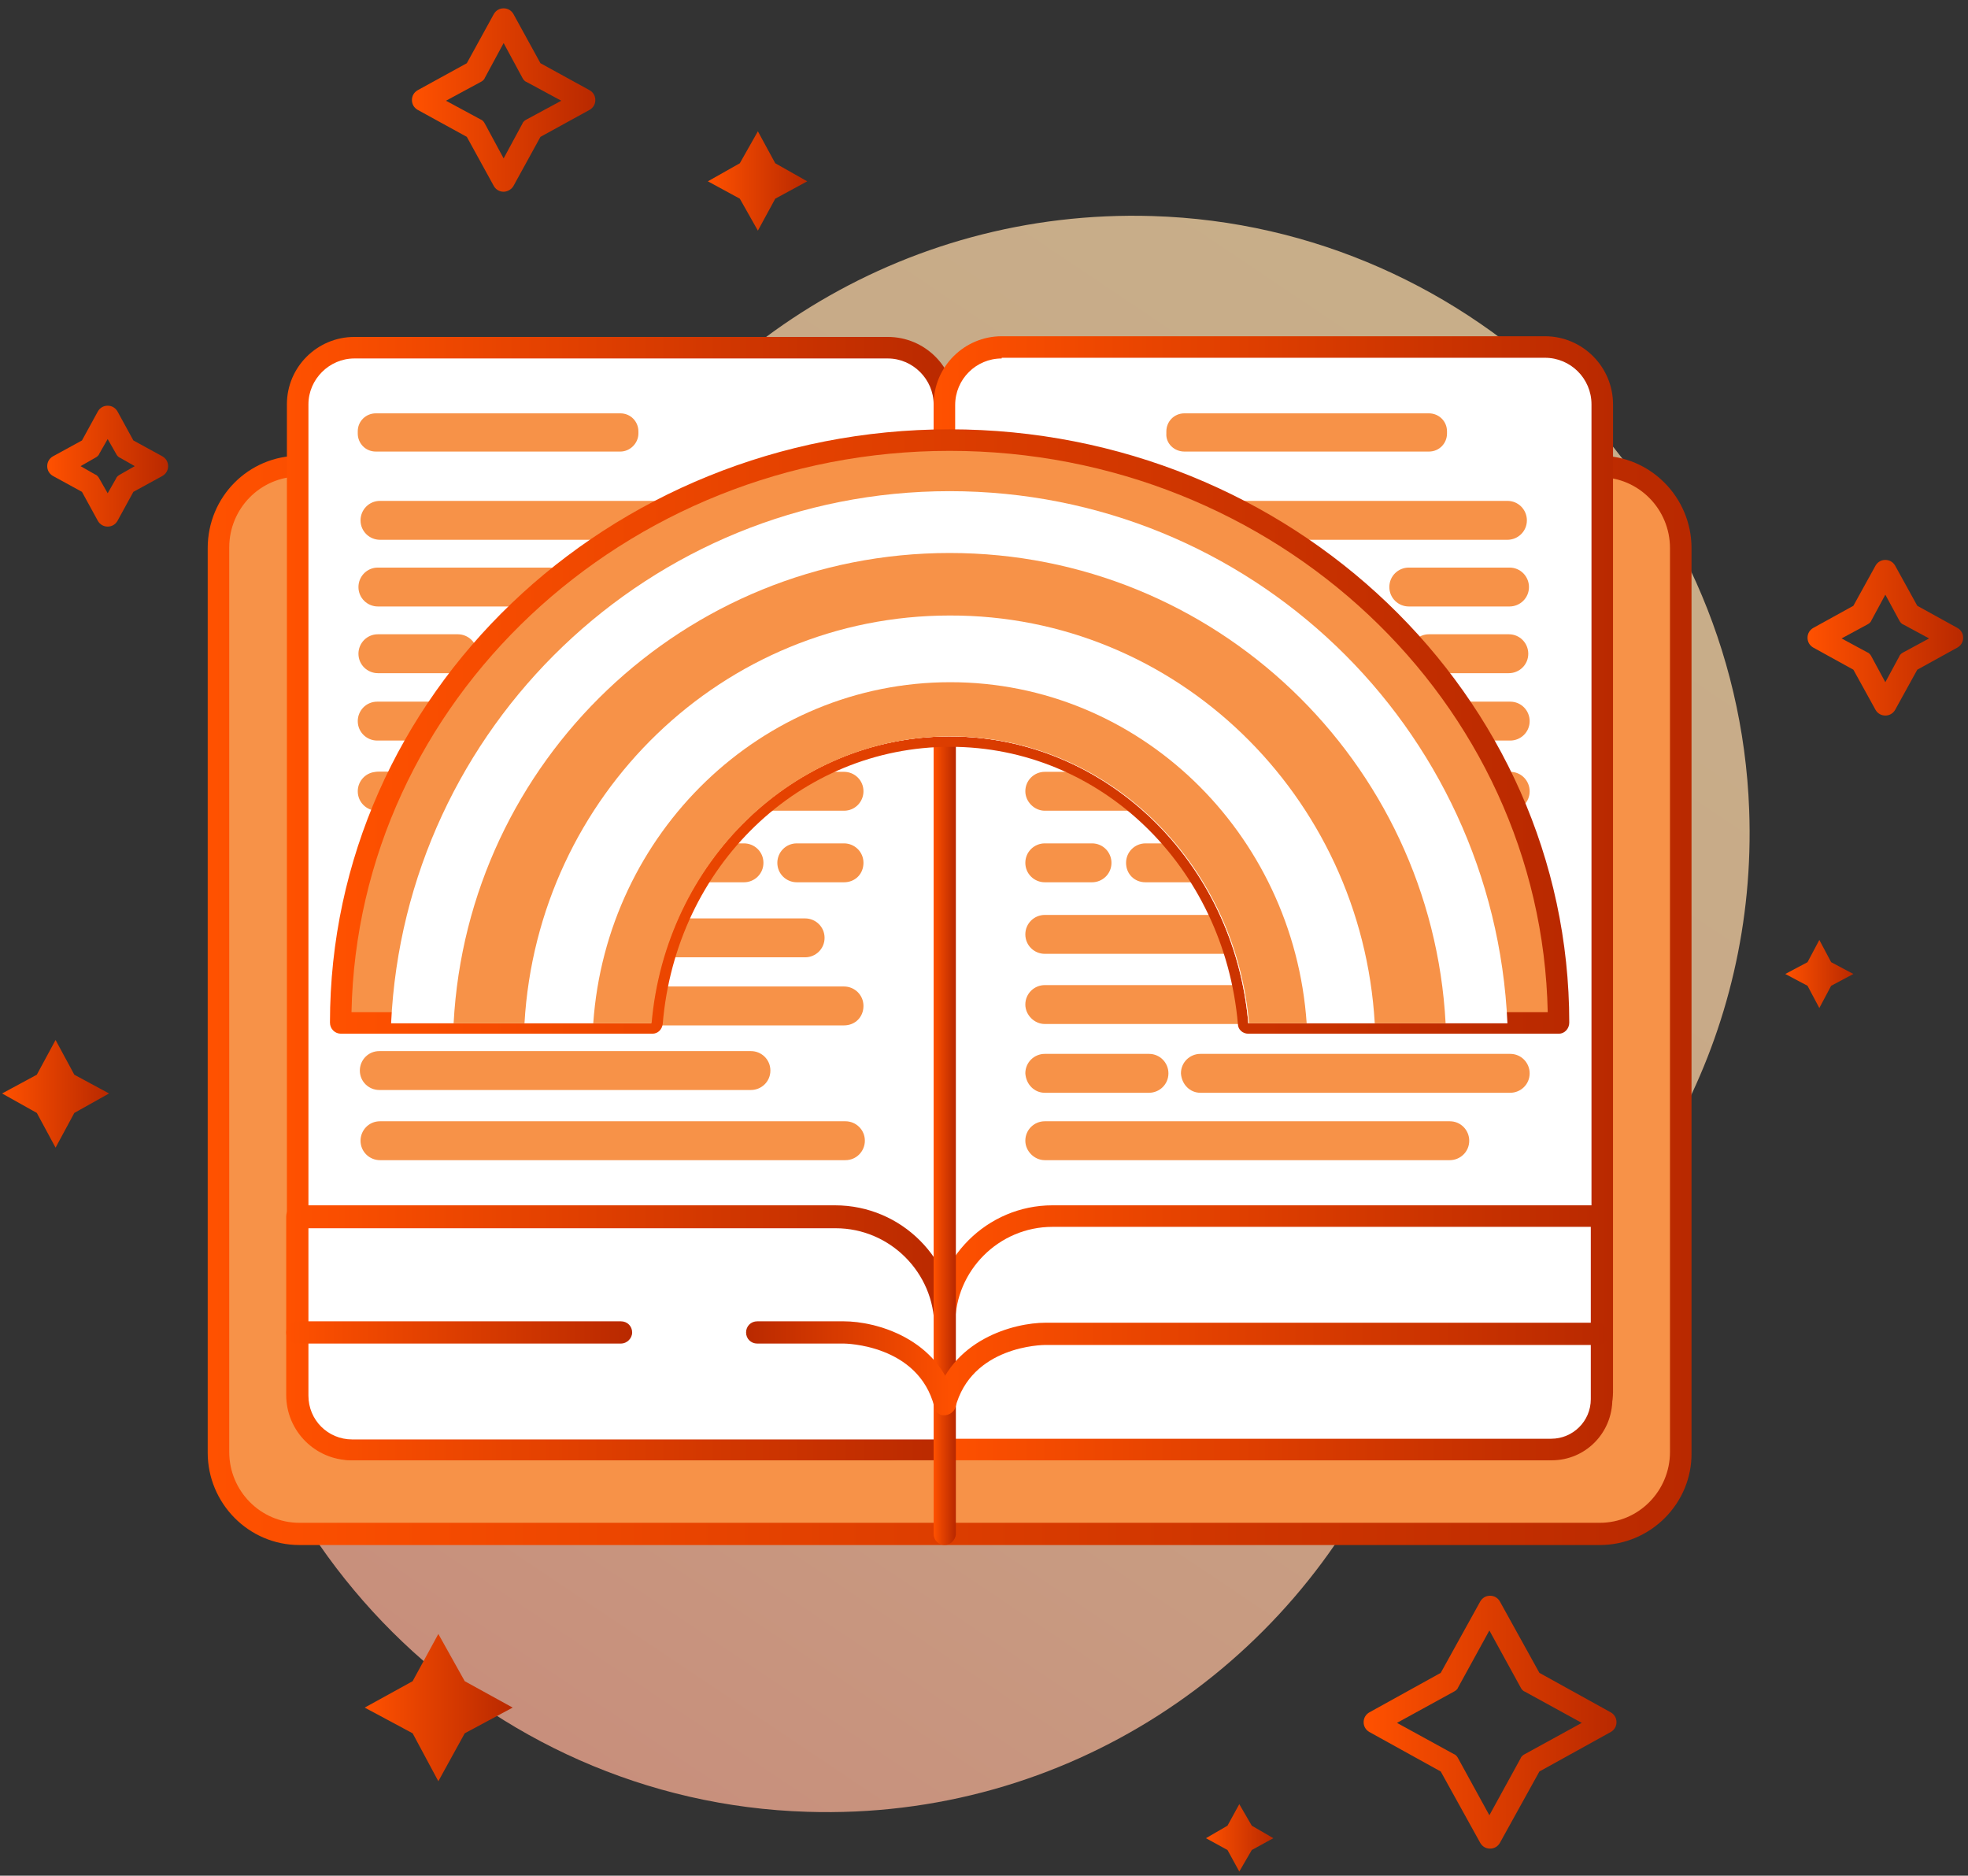
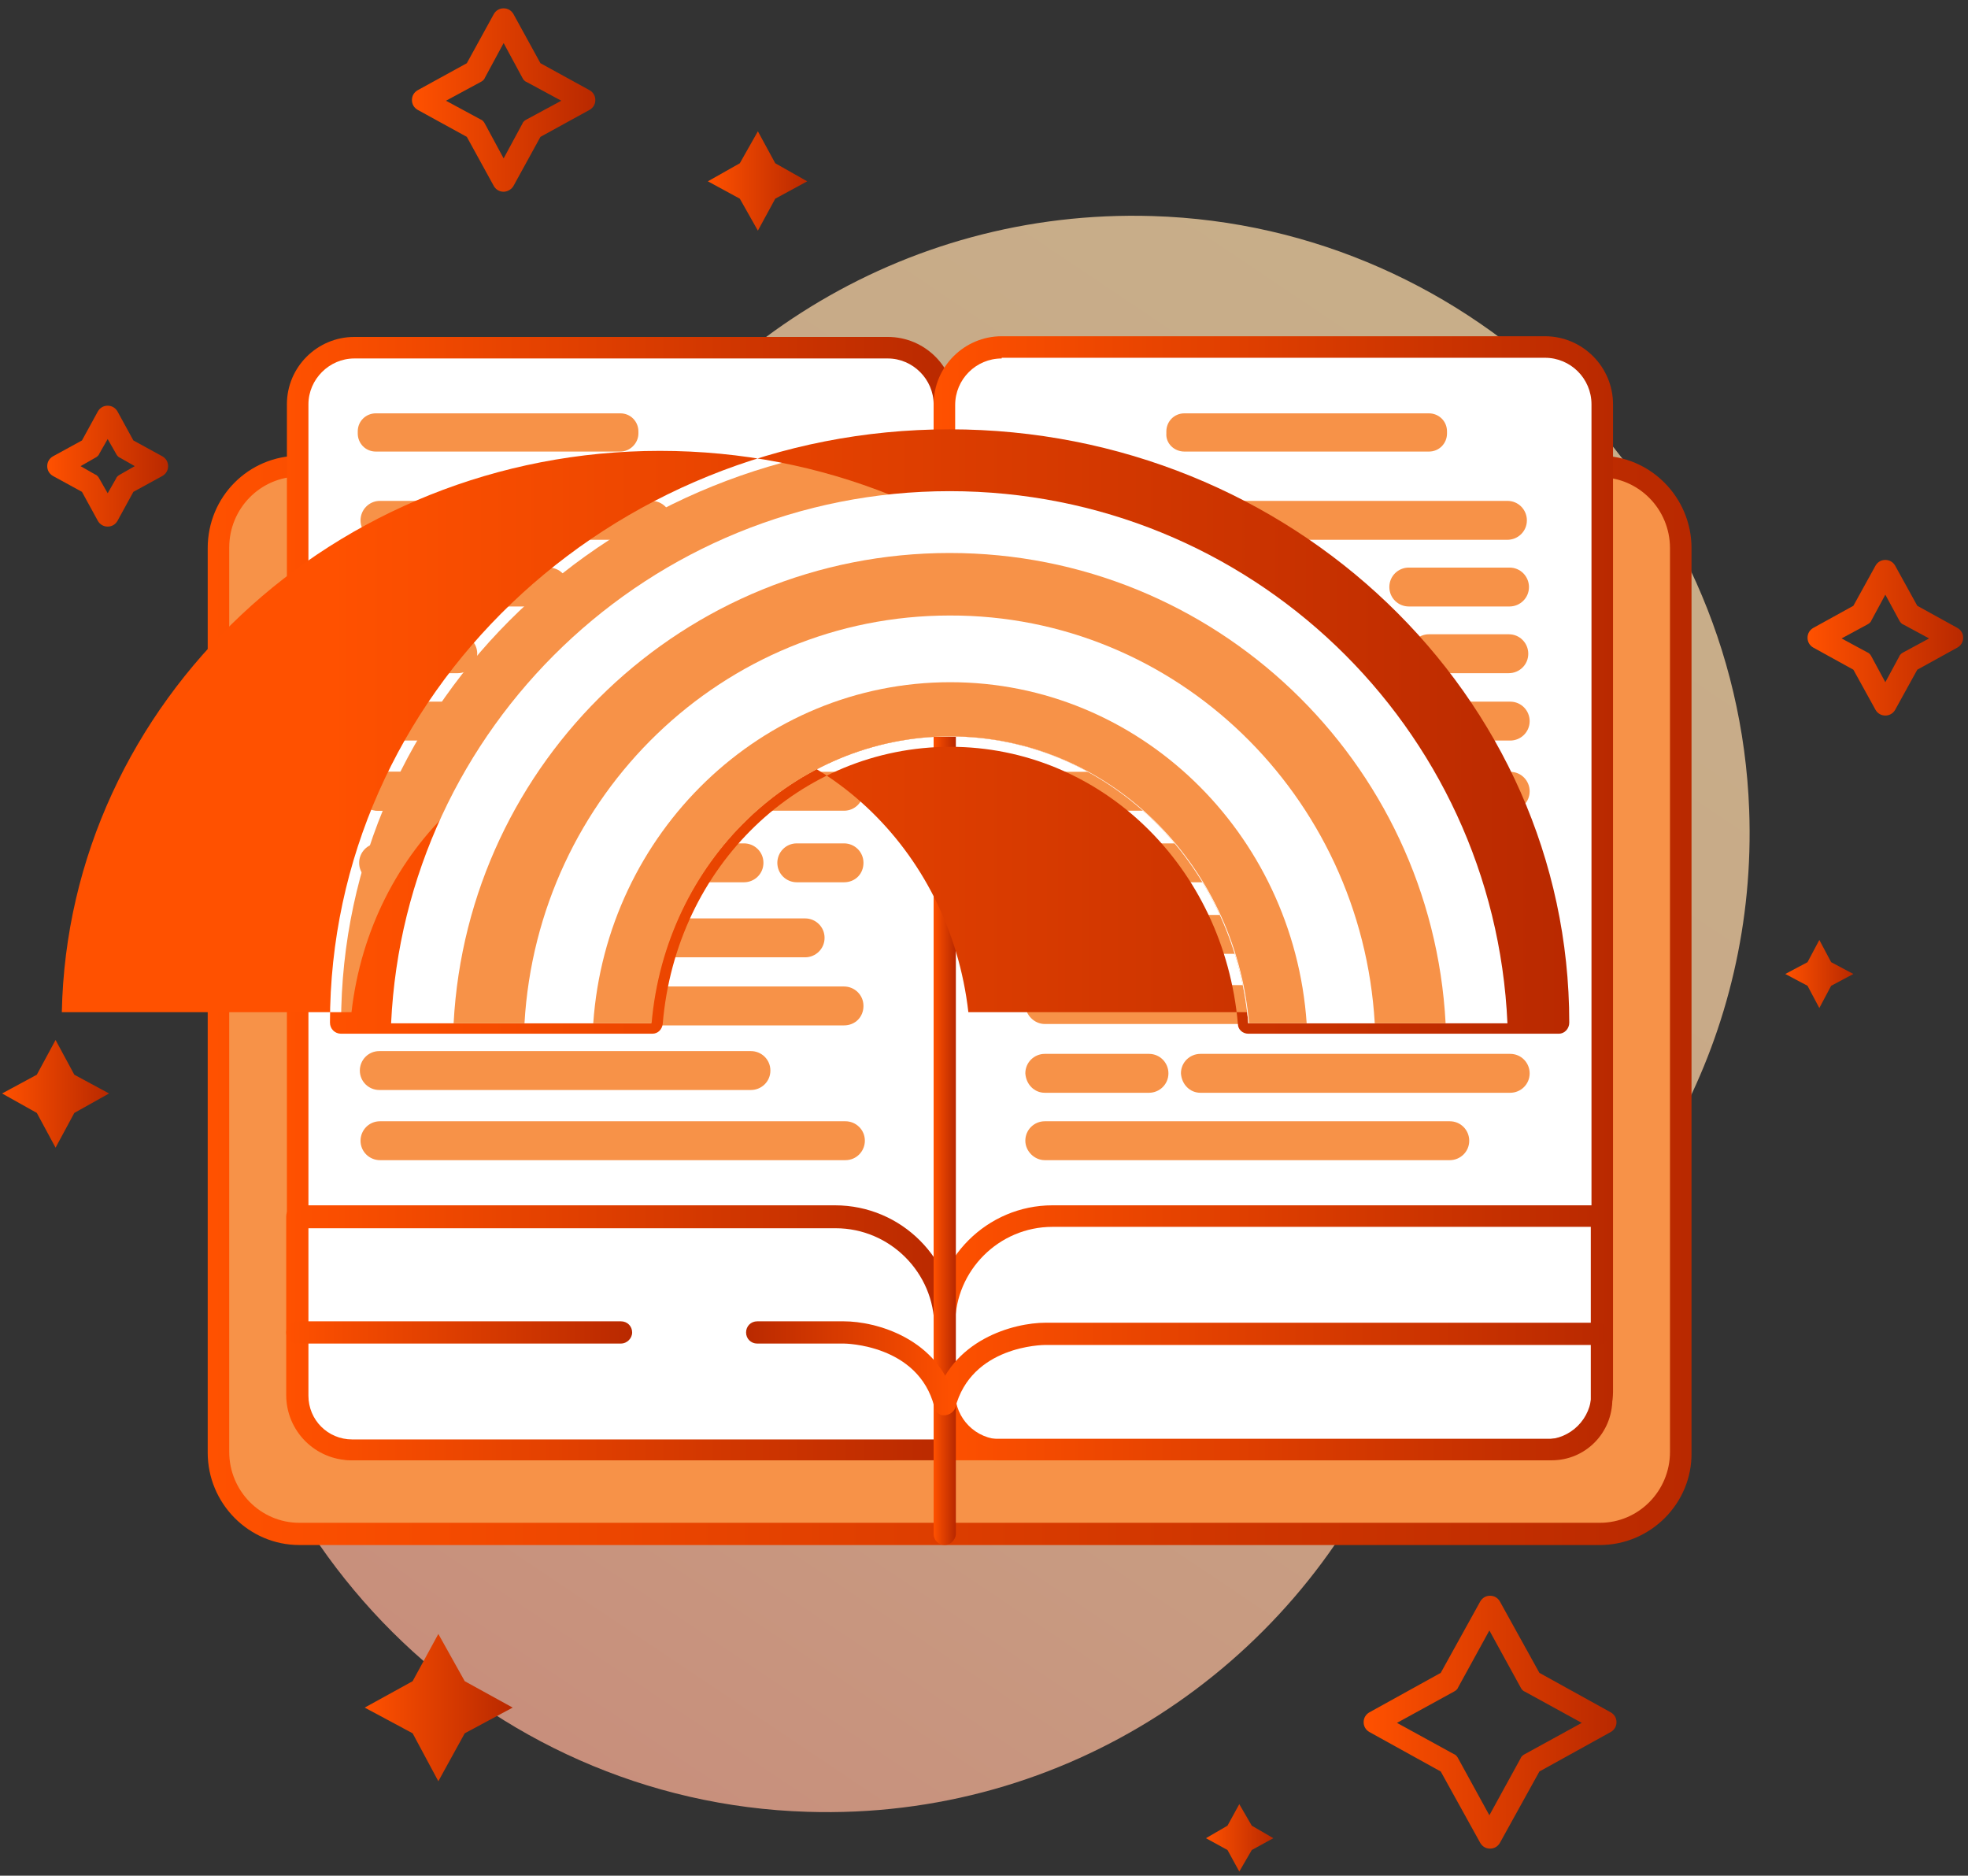
<svg xmlns="http://www.w3.org/2000/svg" xmlns:xlink="http://www.w3.org/1999/xlink" id="Слой_1" viewBox="0 0 283.3 270">
  <rect x="0" y="0" width="283.3" height="270" fill="#333333" stroke="none" />
  <linearGradient id="SVGID_1_" gradientUnits="userSpaceOnUse" x1="205.894" x2="60.327" y1="49.356" y2="266.136">
    <stop offset="0" stop-color="#ffdba9" />
    <stop offset=".275" stop-color="#ffd4a6" />
    <stop offset=".687" stop-color="#ffbf9d" />
    <stop offset="1" stop-color="#ffab94" />
  </linearGradient>
  <linearGradient id="lg1">
    <stop offset="0" stop-color="#ff5100" />
    <stop offset="1" stop-color="#b92900" />
  </linearGradient>
  <linearGradient id="SVGID_2_" gradientUnits="userSpaceOnUse" x1="6.817" x2="24.247" xlink:href="#lg1" y1="67.091" y2="67.091" />
  <linearGradient id="SVGID_3_" gradientUnits="userSpaceOnUse" x1="52.528" x2="73.759" xlink:href="#lg1" y1="245.794" y2="245.794" />
  <linearGradient id="SVGID_4_" gradientUnits="userSpaceOnUse" x1="196.331" x2="232.639" xlink:href="#lg1" y1="247.953" y2="247.953" />
  <linearGradient id="SVGID_5_" gradientUnits="userSpaceOnUse" x1="101.887" x2="116.214" xlink:href="#lg1" y1="26.058" y2="26.058" />
  <linearGradient id="SVGID_6_" gradientUnits="userSpaceOnUse" x1=".282" x2="15.698" xlink:href="#lg1" y1="157.447" y2="157.447" />
  <linearGradient id="SVGID_7_" gradientUnits="userSpaceOnUse" x1="257.012" x2="266.754" xlink:href="#lg1" y1="140.188" y2="140.188" />
  <linearGradient id="SVGID_8_" gradientUnits="userSpaceOnUse" x1="173.564" x2="183.306" xlink:href="#lg1" y1="264.556" y2="264.556" />
  <linearGradient id="SVGID_9_" gradientUnits="userSpaceOnUse" x1="59.395" x2="85.556" xlink:href="#lg1" y1="14.529" y2="14.529" />
  <linearGradient id="SVGID_10_" gradientUnits="userSpaceOnUse" x1="260.332" x2="282.541" xlink:href="#lg1" y1="91.921" y2="91.921" />
  <linearGradient id="SVGID_11_" gradientUnits="userSpaceOnUse" x1="29.841" x2="243.556" xlink:href="#lg1" y1="143.965" y2="143.965" />
  <linearGradient id="SVGID_12_" gradientUnits="userSpaceOnUse" x1="41.26" x2="137.513" xlink:href="#lg1" y1="129.327" y2="129.327" />
  <linearGradient id="SVGID_13_" gradientUnits="userSpaceOnUse" x1="134.41" x2="232.137" xlink:href="#lg1" y1="129.327" y2="129.327" />
  <linearGradient id="SVGID_14_" gradientUnits="userSpaceOnUse" x1="134.41" x2="232.137" xlink:href="#lg1" y1="191.877" y2="191.877" />
  <linearGradient id="SVGID_15_" gradientUnits="userSpaceOnUse" x1="41.26" x2="137.513" xlink:href="#lg1" y1="191.877" y2="191.877" />
  <linearGradient id="SVGID_16_" gradientUnits="userSpaceOnUse" x1="134.41" x2="137.513" xlink:href="#lg1" y1="142.512" y2="142.512" />
  <linearGradient id="SVGID_17_" gradientUnits="userSpaceOnUse" x1="41.26" x2="90.938" xlink:href="#lg1" y1="191.877" y2="191.877" />
  <linearGradient id="SVGID_18_" gradientUnits="userSpaceOnUse" x1="134.41" x2="231.399" xlink:href="#lg1" y1="197.001" y2="197.001" />
  <linearGradient id="SVGID_19_" gradientTransform="matrix(-1 0 0 1 131.525 0)" gradientUnits="userSpaceOnUse" x1="-5.989" x2="24.113" xlink:href="#lg1" y1="197.001" y2="197.001" />
  <linearGradient id="SVGID_20_" gradientUnits="userSpaceOnUse" x1="47.542" x2="225.932" xlink:href="#lg1" y1="105.353" y2="105.353" />
  <g>
    <path d="m251.8 116.6c-1.7-46.4-39.5-84.1-85.9-85.5-36.1-1.1-67.6 19.4-82.5 49.6-3.7 7.6-9.1 14.2-16 19.1-23.3 16.7-38.3 44.4-37.1 75.5 1.7 46.4 39.5 84.1 85.9 85.5 37.3 1.2 69.7-20.8 83.9-52.6 2.6-5.8 6.8-10.9 12.1-14.4 24.7-16.4 40.8-45 39.6-77.2z" fill="url(#SVGID_1_)" opacity=".73" />
    <path d="m15.5 75.8c-.6 0-1.1-.3-1.4-.8l-2.3-4.2-4.2-2.3c-.5-.3-.8-.8-.8-1.4s.3-1.1.8-1.4l4.2-2.3 2.3-4.2c.3-.5.8-.8 1.4-.8s1.1.3 1.4.8l2.3 4.2 4.2 2.3c.5.3.8.8.8 1.4s-.3 1.1-.8 1.4l-4.2 2.3-2.3 4.2c-.3.5-.8.8-1.4.8zm-3.9-8.7 2.1 1.2c.3.1.5.4.6.6l1.2 2.1 1.2-2.1c.1-.3.4-.5.6-.6l2.1-1.2-2.1-1.2c-.3-.1-.5-.4-.6-.6l-1.2-2.1-1.2 2.1c-.1.3-.4.5-.6.6z" fill="url(#SVGID_2_)" />
    <path d="m63.1 235.2 3.8 6.8 6.9 3.8-6.9 3.7-3.8 6.9-3.7-6.9-6.9-3.7 6.9-3.8z" fill="url(#SVGID_3_)" />
    <path d="m214.5 266.1c-.6 0-1.1-.3-1.4-.8l-5.7-10.3-10.3-5.7c-.5-.3-.8-.8-.8-1.4s.3-1.1.8-1.4l10.3-5.7 5.7-10.3c.3-.5.8-.8 1.4-.8.6 0 1.1.3 1.4.8l5.7 10.3 10.3 5.7c.5.3.8.8.8 1.4s-.3 1.1-.8 1.4l-10.3 5.7-5.7 10.3c-.3.5-.8.8-1.4.8zm-13.4-18.1 8.2 4.5c.3.1.5.4.6.6l4.5 8.2 4.5-8.2c.1-.3.4-.5.6-.6l8.2-4.5-8.2-4.5c-.3-.1-.5-.4-.6-.6l-4.5-8.2-4.5 8.2c-.1.3-.4.5-.6.6z" fill="url(#SVGID_4_)" />
    <path d="m109.1 18.9 2.5 4.6 4.6 2.6-4.6 2.5-2.5 4.6-2.6-4.6-4.6-2.5 4.6-2.6z" fill="url(#SVGID_5_)" />
    <path d="m8 149.7 2.7 5 5 2.7-5 2.8-2.7 5-2.7-5-5-2.8 5-2.7z" fill="url(#SVGID_6_)" />
    <path d="m261.9 135.3 1.7 3.2 3.2 1.7-3.2 1.7-1.7 3.2-1.7-3.2-3.2-1.7 3.2-1.7z" fill="url(#SVGID_7_)" />
    <path d="m178.4 259.7 1.8 3.1 3.1 1.8-3.1 1.7-1.8 3.1-1.7-3.1-3.1-1.7 3.1-1.8z" fill="url(#SVGID_8_)" />
    <path d="m72.5 27.6c-.6 0-1.1-.3-1.4-.8l-3.9-7.1-7.1-3.9c-.5-.3-.8-.8-.8-1.4s.3-1.1.8-1.4l7.1-3.9 3.9-7.1c.3-.5.8-.8 1.4-.8s1.1.3 1.4.8l3.9 7.1 7.1 3.9c.5.3.8.8.8 1.4s-.3 1.1-.8 1.4l-7.1 3.9-3.9 7.1c-.3.5-.9.8-1.4.8zm-8.3-13.1 5 2.7c.3.1.5.4.6.6l2.7 5 2.7-5c.1-.3.4-.5.6-.6l5-2.7-5-2.7c-.3-.1-.5-.4-.6-.6l-2.7-5-2.7 5c-.1.3-.4.5-.6.6z" fill="url(#SVGID_9_)" />
    <path d="m271.4 103c-.6 0-1.1-.3-1.4-.8l-3.2-5.8-5.8-3.2c-.5-.3-.8-.8-.8-1.4s.3-1.1.8-1.4l5.8-3.2 3.2-5.8c.3-.5.8-.8 1.4-.8s1.1.3 1.4.8l3.2 5.8 5.8 3.2c.5.3.8.8.8 1.4s-.3 1.1-.8 1.4l-5.8 3.2-3.2 5.8c-.3.5-.8.8-1.4.8zm-6.3-11.1 3.7 2c.3.1.5.4.6.6l2 3.7 2-3.7c.1-.3.4-.5.6-.6l3.7-2-3.7-2c-.3-.1-.5-.4-.6-.6l-2-3.7-2 3.7c-.1.3-.4.5-.6.6z" fill="url(#SVGID_10_)" />
    <g>
      <path d="m242 78.9v130.2c0 6.5-5.2 11.8-11.7 11.8h-187.2c-6.4 0-11.7-5.3-11.7-11.8v-130.2c0-6.5 5.2-11.8 11.7-11.8h187.2c6.5 0 11.7 5.3 11.7 11.8z" fill="#f79248" />
      <path d="m230.3 222.4h-187.2c-7.3 0-13.2-6-13.2-13.3v-130.2c0-7.4 5.9-13.3 13.2-13.3h187.2c7.3 0 13.2 6 13.2 13.3v130.2c.1 7.3-5.9 13.3-13.2 13.3zm-187.2-153.8c-5.6 0-10.1 4.6-10.1 10.2v130.2c0 5.6 4.5 10.2 10.1 10.2h187.2c5.6 0 10.1-4.6 10.1-10.2v-130.1c0-5.6-4.5-10.2-10.1-10.2h-187.2z" fill="url(#SVGID_11_)" />
    </g>
    <g>
      <path d="m51 208.6h76.8c4.5 0 8.2-3.7 8.2-8.2v-142.2c0-4.5-3.7-8.2-8.2-8.2h-76.8c-4.5 0-8.2 3.7-8.2 8.2v142.3c0 4.5 3.7 8.1 8.2 8.1z" fill="#fff" />
      <path d="m127.8 210.2h-76.8c-5.4 0-9.7-4.4-9.7-9.7v-142.3c0-5.4 4.4-9.7 9.7-9.7h76.8c5.4 0 9.7 4.4 9.7 9.7v142.3c0 5.3-4.3 9.7-9.7 9.7zm-76.8-158.6c-3.6 0-6.6 3-6.6 6.6v142.3c0 3.6 3 6.6 6.6 6.6h76.8c3.6 0 6.6-3 6.6-6.6v-142.3c0-3.6-3-6.6-6.6-6.6z" fill="url(#SVGID_12_)" />
    </g>
    <g>
      <path d="m144.2 208.6h78.2c4.5 0 8.2-3.7 8.2-8.2v-142.2c0-4.5-3.7-8.2-8.2-8.2h-78.2c-4.5 0-8.2 3.7-8.2 8.2v142.2c0 4.6 3.6 8.2 8.2 8.2z" fill="#fff" />
      <path d="m222.4 210.2h-78.2c-5.4 0-9.8-4.4-9.8-9.8v-142.2c0-5.4 4.4-9.8 9.8-9.8h78.2c5.4 0 9.8 4.4 9.8 9.8v142.2c-.1 5.4-4.5 9.8-9.8 9.8zm-78.2-158.6c-3.7 0-6.7 3-6.7 6.7v142.2c0 3.7 3 6.7 6.7 6.7h78.2c3.7 0 6.7-3 6.7-6.7v-142.3c0-3.7-3-6.7-6.7-6.7h-78.2z" fill="url(#SVGID_13_)" />
    </g>
    <g>
-       <path d="m223.4 208.6h-87.4v-18c0-8.6 7-15.6 15.6-15.6h79v26.3c0 4.1-3.3 7.3-7.2 7.3z" fill="#fff" />
      <path d="m223.4 210.2h-87.4c-.9 0-1.6-.7-1.6-1.6v-18c0-9.4 7.7-17.1 17.1-17.1h79c.9 0 1.6.7 1.6 1.6v26.3c0 4.9-3.9 8.8-8.7 8.8zm-85.9-3.1h85.8c3.1 0 5.7-2.5 5.7-5.7v-24.8h-77.5c-7.7 0-14 6.3-14 14z" fill="url(#SVGID_14_)" />
    </g>
    <g>
      <path d="m136 208.6h-85.4c-4.3 0-7.8-3.5-7.8-7.8v-25.7h77.4c8.7 0 15.8 7.1 15.8 15.8z" fill="#fff" />
      <path d="m136 210.2h-85.4c-5.2 0-9.4-4.2-9.4-9.4v-25.7c0-.9.7-1.6 1.6-1.6h77.4c9.6 0 17.3 7.8 17.3 17.3v17.8c0 .9-.7 1.6-1.5 1.6zm-91.6-33.5v24.2c0 3.5 2.8 6.3 6.3 6.3h83.8v-16.2c0-7.8-6.4-14.2-14.2-14.2h-75.9z" fill="url(#SVGID_15_)" />
    </g>
    <path d="m136 222.4c-.9 0-1.6-.7-1.6-1.6v-156.6c0-.9.7-1.6 1.6-1.6s1.6.7 1.6 1.6v156.7c-.1.8-.8 1.5-1.6 1.5z" fill="url(#SVGID_16_)" />
    <g>
      <path d="m89.4 193.4h-46.6c-.9 0-1.6-.7-1.6-1.6s.7-1.6 1.6-1.6h46.6c.9 0 1.6.7 1.6 1.6s-.8 1.6-1.6 1.6z" fill="url(#SVGID_17_)" />
    </g>
    <path d="m136 203.7c-.1 0-.3 0-.4 0-.8-.2-1.3-1.1-1.1-1.9 2.3-9 11.5-11.4 16-11.4h79.4c.9 0 1.6.7 1.6 1.6s-.7 1.6-1.6 1.6h-79.4c-.4 0-10.7.1-13 9.1-.2.5-.8 1-1.5 1z" fill="url(#SVGID_18_)" />
    <path d="m136 203.7c-.7 0-1.3-.5-1.5-1.2-2.3-9-12.9-9.1-13-9.1h-12.5c-.9 0-1.6-.7-1.6-1.6s.7-1.6 1.6-1.6h12.5c4.5 0 13.7 2.4 16 11.4.2.8-.3 1.7-1.1 1.9-.2.2-.3.2-.4.2z" fill="url(#SVGID_19_)" />
    <g fill="#f79248">
      <g>
        <g>
          <path d="m81.9 116.7h-27.3c-1.5 0-2.8-1.2-2.8-2.8 0-1.5 1.2-2.8 2.8-2.8h27.4c1.5 0 2.8 1.2 2.8 2.8-.1 1.5-1.3 2.8-2.9 2.8z" />
          <path d="m99.9 116.7h-10.2c-1.5 0-2.8-1.2-2.8-2.8 0-1.5 1.2-2.8 2.8-2.8h10.2c1.5 0 2.8 1.2 2.8 2.8 0 1.5-1.3 2.8-2.8 2.8z" />
          <path d="m121.5 116.7h-14.1c-1.5 0-2.8-1.2-2.8-2.8 0-1.5 1.2-2.8 2.8-2.8h14.1c1.5 0 2.8 1.2 2.8 2.8 0 1.5-1.2 2.8-2.8 2.8z" />
          <path d="m105.5 106.6h-29.3c-1.5 0-2.8-1.2-2.8-2.8 0-1.5 1.2-2.8 2.8-2.8h29.4c1.5 0 2.8 1.2 2.8 2.8-.1 1.5-1.3 2.8-2.9 2.8z" />
          <path d="m121.5 106.6h-8.2c-1.5 0-2.8-1.2-2.8-2.8 0-1.5 1.2-2.8 2.8-2.8h8.2c1.5 0 2.8 1.2 2.8 2.8 0 1.5-1.2 2.8-2.8 2.8z" />
          <path d="m121.5 96.9h-26.4c-1.5 0-2.8-1.2-2.8-2.8 0-1.5 1.2-2.8 2.8-2.8h26.5c1.5 0 2.8 1.2 2.8 2.8-.1 1.6-1.3 2.8-2.9 2.8z" />
          <path d="m121.5 87.3h-26.4c-1.5 0-2.8-1.2-2.8-2.8 0-1.5 1.2-2.8 2.8-2.8h26.5c1.5 0 2.8 1.2 2.8 2.8-.1 1.6-1.3 2.8-2.9 2.8z" />
          <path d="m107.1 127h-52.6c-1.5 0-2.8-1.2-2.8-2.8 0-1.5 1.2-2.8 2.8-2.8h52.6c1.5 0 2.8 1.2 2.8 2.8 0 1.6-1.3 2.8-2.8 2.8z" />
          <path d="m121.5 127h-6.8c-1.5 0-2.8-1.2-2.8-2.8 0-1.5 1.2-2.8 2.8-2.8h6.8c1.5 0 2.8 1.2 2.8 2.8 0 1.6-1.2 2.8-2.8 2.8z" />
          <path d="m115.9 137.8h-31.4c-1.5 0-2.8-1.2-2.8-2.8 0-1.5 1.2-2.8 2.8-2.8h31.4c1.5 0 2.8 1.2 2.8 2.8 0 1.6-1.3 2.8-2.8 2.8z" />
          <path d="m77.3 137.8h-22.7c-1.5 0-2.8-1.2-2.8-2.8 0-1.5 1.2-2.8 2.8-2.8h22.7c1.5 0 2.8 1.2 2.8 2.8-.1 1.6-1.3 2.8-2.8 2.8z" />
          <path d="m121.5 147.6h-52.6c-1.5 0-2.8-1.2-2.8-2.8 0-1.5 1.2-2.8 2.8-2.8h52.6c1.5 0 2.8 1.2 2.8 2.8 0 1.6-1.2 2.8-2.8 2.8z" />
          <path d="m61.3 147.6h-6.8c-1.5 0-2.8-1.2-2.8-2.8 0-1.5 1.2-2.8 2.8-2.8h6.8c1.5 0 2.8 1.2 2.8 2.8 0 1.6-1.3 2.8-2.8 2.8z" />
          <path d="m108.1 156.9h-53.5c-1.5 0-2.8-1.2-2.8-2.8 0-1.5 1.2-2.8 2.8-2.8h53.5c1.5 0 2.8 1.2 2.8 2.8 0 1.6-1.3 2.8-2.8 2.8z" />
          <path d="m121.7 167h-67c-1.5 0-2.8-1.2-2.8-2.8 0-1.5 1.2-2.8 2.8-2.8h67c1.5 0 2.8 1.2 2.8 2.8 0 1.5-1.2 2.8-2.8 2.8z" />
        </g>
        <g>
          <path d="m81.6 116.7h-27.3c-1.5 0-2.8-1.2-2.8-2.8 0-1.5 1.2-2.8 2.8-2.8h27.4c1.5 0 2.8 1.2 2.8 2.8-.1 1.5-1.4 2.8-2.9 2.8z" />
          <path d="m83.6 106.6h-29.3c-1.5 0-2.8-1.2-2.8-2.8 0-1.5 1.2-2.8 2.8-2.8h29.4c1.5 0 2.8 1.2 2.8 2.8-.1 1.5-1.4 2.8-2.9 2.8z" />
          <path d="m65.9 96.9h-11.5c-1.5 0-2.8-1.2-2.8-2.8 0-1.5 1.2-2.8 2.8-2.8h11.5c1.5 0 2.8 1.2 2.8 2.8 0 1.6-1.3 2.8-2.8 2.8z" />
          <path d="m79 87.3h-24.6c-1.5 0-2.8-1.2-2.8-2.8 0-1.5 1.2-2.8 2.8-2.8h24.6c1.5 0 2.8 1.2 2.8 2.8 0 1.6-1.3 2.8-2.8 2.8z" />
          <path d="m93.8 77.7h-39.1c-1.5 0-2.8-1.2-2.8-2.8 0-1.5 1.2-2.8 2.8-2.8h39.1c1.5 0 2.8 1.2 2.8 2.8 0 1.5-1.3 2.8-2.8 2.8z" />
          <path d="m89.3 65h-35.2c-1.5 0-2.6-1.2-2.6-2.6v-.3c0-1.5 1.2-2.6 2.6-2.6h35.2c1.5 0 2.6 1.2 2.6 2.6v.3c0 1.4-1.2 2.6-2.6 2.6z" />
        </g>
      </g>
      <g>
        <path d="m150.4 116.7h14.1c1.5 0 2.8-1.2 2.8-2.8 0-1.5-1.2-2.8-2.8-2.8h-14.1c-1.5 0-2.8 1.2-2.8 2.8 0 1.5 1.3 2.8 2.8 2.8z" />
        <path d="m164.9 127h47.8c1.5 0 2.8-1.2 2.8-2.8 0-1.5-1.2-2.8-2.8-2.8h-47.8c-1.5 0-2.8 1.2-2.8 2.8 0 1.6 1.2 2.8 2.8 2.8z" />
        <path d="m150.4 127h6.8c1.5 0 2.8-1.2 2.8-2.8 0-1.5-1.2-2.8-2.8-2.8h-6.8c-1.5 0-2.8 1.2-2.8 2.8 0 1.6 1.3 2.8 2.8 2.8z" />
        <path d="m150.4 137.3h36.7c1.5 0 2.8-1.2 2.8-2.8 0-1.5-1.2-2.8-2.8-2.8h-36.7c-1.5 0-2.8 1.2-2.8 2.8 0 1.6 1.3 2.8 2.8 2.8z" />
        <path d="m194.7 137.3h22.7c1.5 0 2.8-1.2 2.8-2.8 0-1.5-1.2-2.8-2.8-2.8h-22.7c-1.5 0-2.8 1.2-2.8 2.8 0 1.6 1.3 2.8 2.8 2.8z" />
        <path d="m150.4 147.4h52.6c1.5 0 2.8-1.2 2.8-2.8 0-1.5-1.2-2.8-2.8-2.8h-52.6c-1.5 0-2.8 1.2-2.8 2.8 0 1.5 1.3 2.8 2.8 2.8z" />
        <path d="m210.7 147.4h6.8c1.5 0 2.8-1.2 2.8-2.8 0-1.5-1.2-2.8-2.8-2.8h-6.8c-1.5 0-2.8 1.2-2.8 2.8 0 1.5 1.2 2.8 2.8 2.8z" />
        <path d="m172.8 157.3h44.6c1.5 0 2.8-1.2 2.8-2.8 0-1.5-1.2-2.8-2.8-2.8h-44.6c-1.5 0-2.8 1.2-2.8 2.8.1 1.6 1.3 2.8 2.8 2.8z" />
        <path d="m150.4 157.3h15c1.5 0 2.8-1.2 2.8-2.8 0-1.5-1.2-2.8-2.8-2.8h-15c-1.5 0-2.8 1.2-2.8 2.8.1 1.6 1.3 2.8 2.8 2.8z" />
        <path d="m150.4 167h58.3c1.5 0 2.8-1.2 2.8-2.8 0-1.5-1.2-2.8-2.8-2.8h-58.3c-1.5 0-2.8 1.2-2.8 2.8 0 1.5 1.3 2.8 2.8 2.8z" />
      </g>
      <g>
        <path d="m190 116.7h27.4c1.5 0 2.8-1.2 2.8-2.8 0-1.5-1.2-2.8-2.8-2.8h-27.4c-1.5 0-2.8 1.2-2.8 2.8.1 1.5 1.3 2.8 2.8 2.8z" />
        <path d="m172.1 116.7h10.2c1.5 0 2.8-1.2 2.8-2.8 0-1.5-1.2-2.8-2.8-2.8h-10.2c-1.5 0-2.8 1.2-2.8 2.8 0 1.5 1.2 2.8 2.8 2.8z" />
        <path d="m188 106.6h29.4c1.5 0 2.8-1.2 2.8-2.8 0-1.5-1.2-2.8-2.8-2.8h-29.4c-1.5 0-2.8 1.2-2.8 2.8.1 1.5 1.3 2.8 2.8 2.8z" />
        <path d="m205.7 96.9h11.5c1.5 0 2.8-1.2 2.8-2.8 0-1.5-1.2-2.8-2.8-2.8h-11.5c-1.5 0-2.8 1.2-2.8 2.8.1 1.6 1.3 2.8 2.8 2.8z" />
        <path d="m202.8 87.3h14.5c1.5 0 2.8-1.2 2.8-2.8 0-1.5-1.2-2.8-2.8-2.8h-14.5c-1.5 0-2.8 1.2-2.8 2.8 0 1.6 1.3 2.8 2.8 2.8z" />
        <path d="m177.9 77.7h39.1c1.5 0 2.8-1.2 2.8-2.8 0-1.5-1.2-2.8-2.8-2.8h-39.1c-1.5 0-2.8 1.2-2.8 2.8 0 1.5 1.2 2.8 2.8 2.8z" />
        <path d="m170.5 65h35.2c1.5 0 2.6-1.2 2.6-2.6v-.3c0-1.5-1.2-2.6-2.6-2.6h-35.2c-1.5 0-2.6 1.2-2.6 2.6v.3c-.1 1.4 1.1 2.6 2.6 2.6z" />
      </g>
    </g>
    <g>
      <g>
        <path d="m136.7 63.4c-48.4 0-87.6 37.5-87.6 83.9h44.7c2-23.2 20.5-41.3 43-41.3s41 18.1 43 41.3h44.7c-.1-46.3-39.4-83.9-87.8-83.9z" fill="#f79248" />
-         <path d="m224.4 148.8h-44.7c-.8 0-1.5-.6-1.5-1.4-2-22.7-19.8-39.9-41.4-39.9s-39.5 17.1-41.4 39.9c-.1.8-.7 1.4-1.5 1.4h-44.8c-.9 0-1.6-.7-1.6-1.6 0-47.1 40-85.4 89.2-85.4s89.2 38.3 89.2 85.4c0 .9-.7 1.6-1.5 1.6zm-43.3-3.1h41.7c-.9-44.7-39.1-80.8-86.1-80.8-46.9 0-85.2 36.1-86.1 80.8h41.7c2.7-23.7 21.6-41.3 44.4-41.3 22.9 0 41.7 17.7 44.4 41.3z" fill="url(#SVGID_20_)" />
+         <path d="m224.4 148.8h-44.7c-.8 0-1.5-.6-1.5-1.4-2-22.7-19.8-39.9-41.4-39.9s-39.5 17.1-41.4 39.9c-.1.8-.7 1.4-1.5 1.4h-44.8c-.9 0-1.6-.7-1.6-1.6 0-47.1 40-85.4 89.2-85.4s89.2 38.3 89.2 85.4c0 .9-.7 1.6-1.5 1.6zm-43.3-3.1c-.9-44.7-39.1-80.8-86.1-80.8-46.9 0-85.2 36.1-86.1 80.8h41.7c2.7-23.7 21.6-41.3 44.4-41.3 22.9 0 41.7 17.7 44.4 41.3z" fill="url(#SVGID_20_)" />
      </g>
      <path d="m136.7 70.7c-43.2 0-78.4 34-80.4 76.6h37.4c2-23.2 20.5-41.3 43-41.3s41 18.1 43 41.3h37.3c-1.9-42.7-37.1-76.6-80.3-76.6z" fill="#fff" />
      <path d="m208.1 147.3h-28.4c-2-23.2-20.5-41.3-43-41.3s-41 18.1-43 41.3h-28.4c2-37.7 33.2-67.7 71.4-67.7s69.4 30 71.4 67.7z" fill="#f79248" />
      <path d="m197.9 147.3h-18.2c-2-23.2-20.5-41.3-43-41.3s-41 18.1-43 41.3h-18.2c1.9-32.8 28.6-58.7 61.2-58.7 32.6-.1 59.3 25.9 61.2 58.7z" fill="#fff" />
      <path d="m188.1 147.3h-8.3c-2-23.2-20.5-41.3-43-41.3s-41 18.1-43 41.3h-8.4c1.9-27.4 24.2-49.1 51.4-49.1 27.1 0 49.4 21.6 51.3 49.1z" fill="#f79248" />
      <path d="m224.4 148.8h-44.7c-.8 0-1.5-.6-1.5-1.4-2-22.7-19.8-39.9-41.4-39.9s-39.5 17.1-41.4 39.9c-.1.8-.7 1.4-1.5 1.4h-44.8c-.9 0-1.6-.7-1.6-1.6 0-47.1 40-85.4 89.2-85.4s89.2 38.3 89.2 85.4c0 .9-.7 1.6-1.5 1.6zm-43.3-3.1h41.7c-.9-44.7-39.1-80.8-86.1-80.8-46.9 0-85.2 36.1-86.1 80.8h41.7c2.7-23.7 21.6-41.3 44.4-41.3 22.9 0 41.7 17.7 44.4 41.3z" fill="url(#SVGID_20_)" />
    </g>
  </g>
</svg>